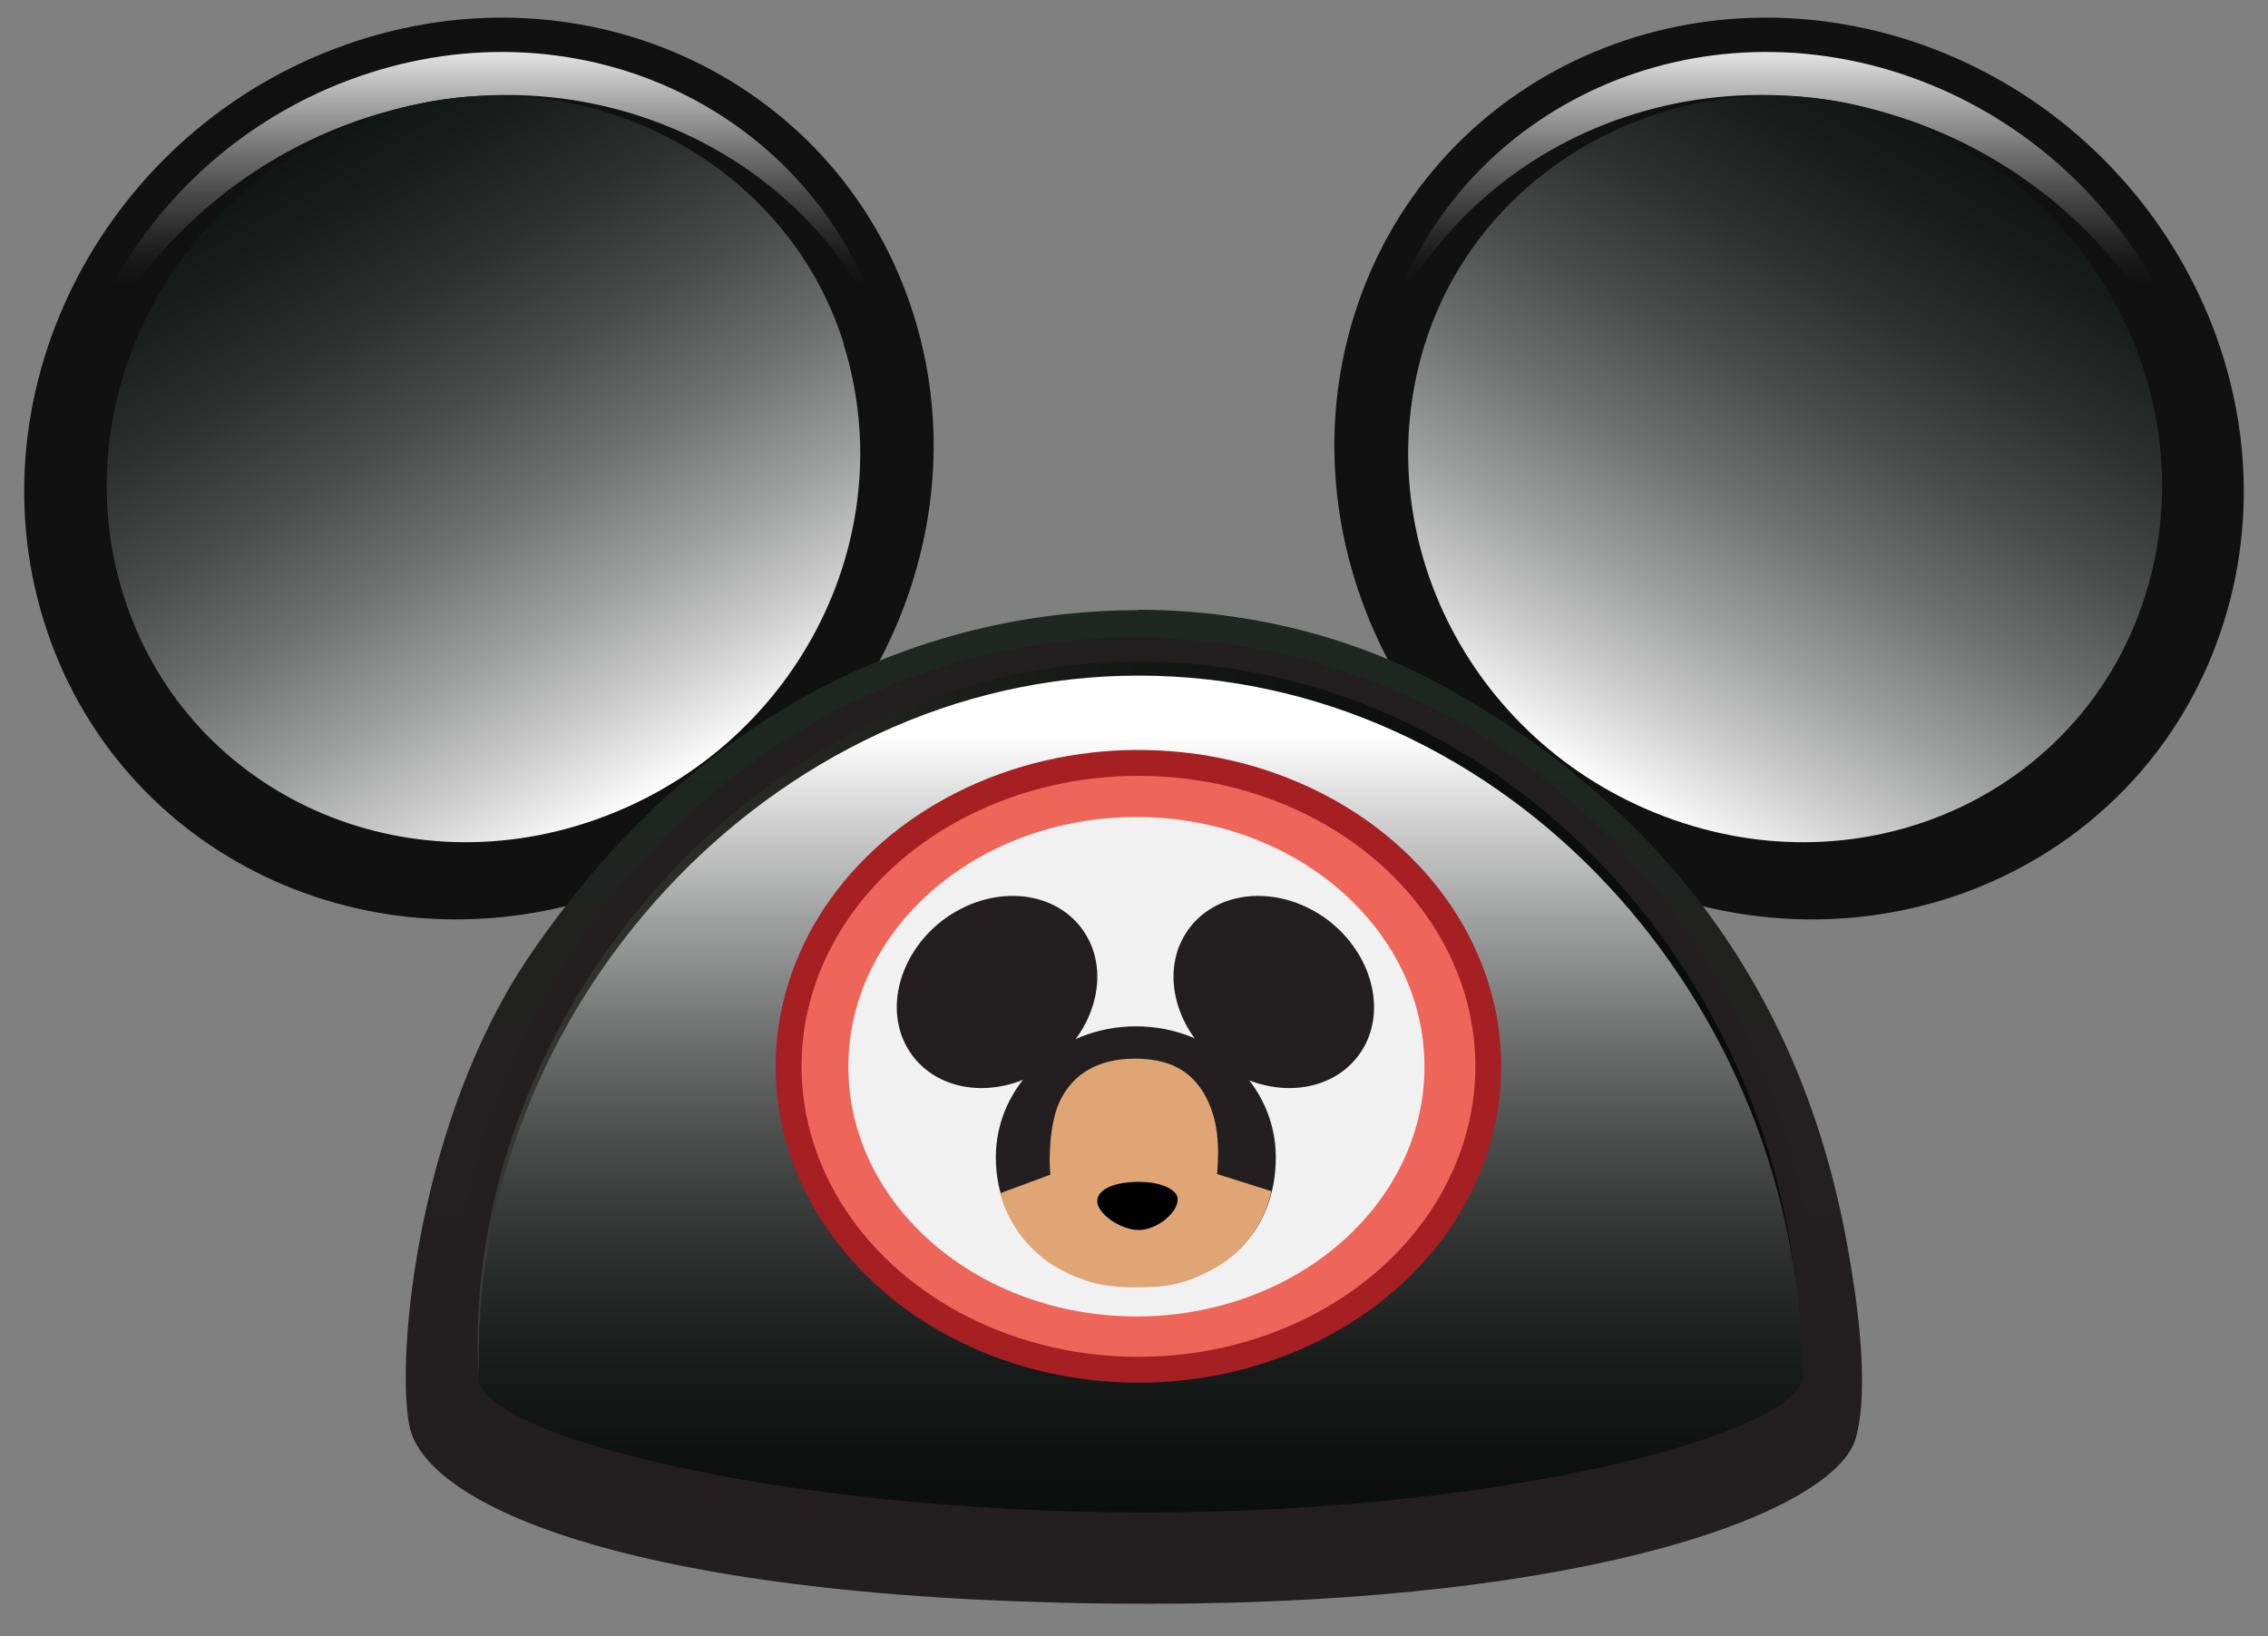
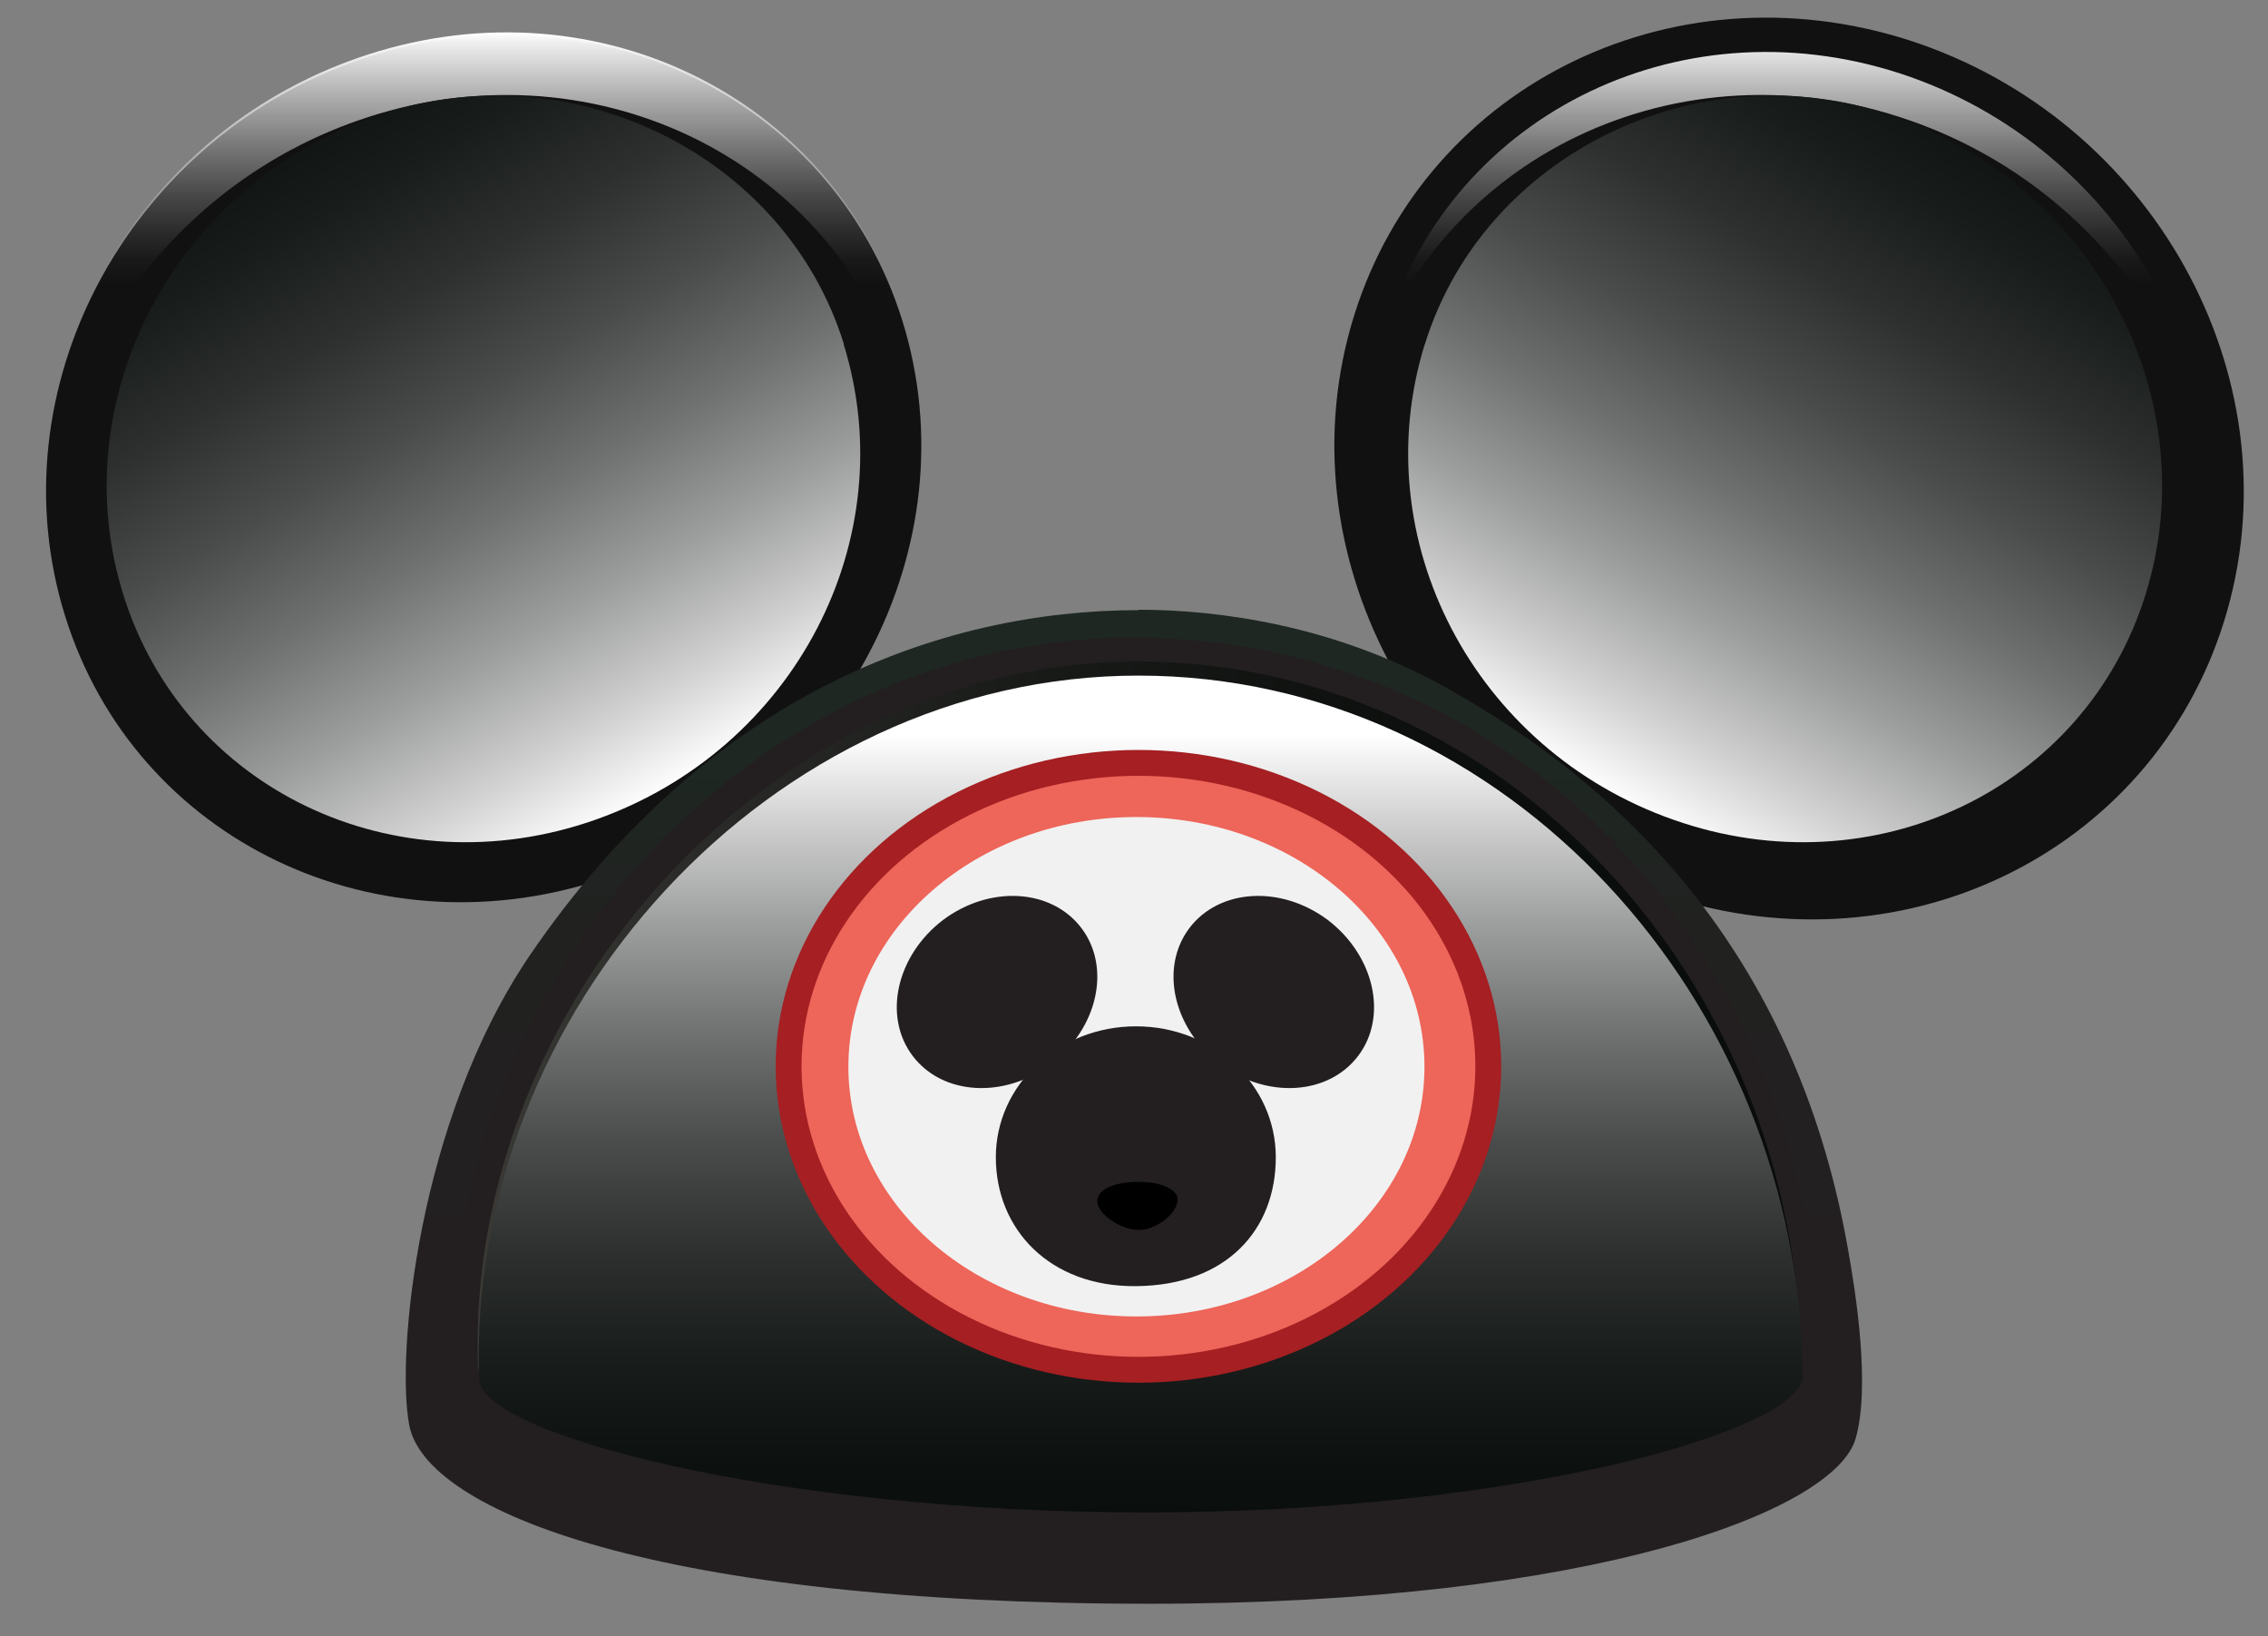
<svg xmlns="http://www.w3.org/2000/svg" xmlns:xlink="http://www.w3.org/1999/xlink" viewBox="0 0 56.14 40.49">
  <rect x="0" y="0" width="56.14" height="40.49" fill="#808080" stroke="none" />
  <defs>
    <style>
      .cls-1 {
        fill: #ee6559;
        stroke-width: .64px;
      }

      .cls-1, .cls-2, .cls-3 {
        stroke-miterlimit: 10;
      }

      .cls-1, .cls-3 {
        stroke: #a51f23;
      }

      .cls-4 {
        fill: url(#linear-gradient-3);
      }

      .cls-4, .cls-5 {
        mix-blend-mode: soft-light;
      }

      .cls-4, .cls-5, .cls-6, .cls-7, .cls-8, .cls-9, .cls-10, .cls-11, .cls-12, .cls-13, .cls-14, .cls-15 {
        stroke-width: 0px;
      }

      .cls-2 {
        stroke: #121112;
        stroke-width: .85px;
      }

      .cls-2, .cls-3 {
        fill: none;
      }

      .cls-5 {
        fill: url(#New_Gradient_Swatch);
      }

      .cls-6 {
        fill: url(#linear-gradient-2);
      }

      .cls-6, .cls-7 {
        mix-blend-mode: screen;
      }

      .cls-7 {
        fill: url(#linear-gradient);
      }

      .cls-8 {
        fill: url(#New_Gradient_Swatch-2);
        mix-blend-mode: multiply;
      }

      .cls-9 {
        fill: url(#linear-gradient-4);
      }

      .cls-10 {
        fill: url(#linear-gradient-5);
      }

      .cls-16 {
        isolation: isolate;
      }

      .cls-3 {
        stroke-width: .08px;
      }

      .cls-12 {
        fill: #231f20;
      }

      .cls-13 {
        fill: #121112;
      }

      .cls-14 {
        fill: #e0a574;
      }

      .cls-15 {
        fill: #f1f1f1;
      }
    </style>
    <linearGradient id="linear-gradient" x1="-40.08" y1="-209.92" x2="-40.08" y2="-221.99" gradientTransform="translate(84.25 222.78)" gradientUnits="userSpaceOnUse">
      <stop offset="0" stop-color="#fff" stop-opacity="0" />
      <stop offset=".48" stop-color="#fff" stop-opacity="0" />
      <stop offset=".53" stop-color="#fff" stop-opacity=".03" />
      <stop offset=".59" stop-color="#fff" stop-opacity=".11" />
      <stop offset=".67" stop-color="#fff" stop-opacity=".24" />
      <stop offset=".76" stop-color="#fff" stop-opacity=".42" />
      <stop offset=".86" stop-color="#fff" stop-opacity=".64" />
      <stop offset=".97" stop-color="#fff" stop-opacity=".91" />
      <stop offset="1" stop-color="#fff" />
    </linearGradient>
    <linearGradient id="New_Gradient_Swatch" data-name="New Gradient Swatch" x1="-33.55" y1="-222.45" x2="-44.67" y2="-203.18" gradientTransform="translate(84.25 222.78)" gradientUnits="userSpaceOnUse">
      <stop offset="0" stop-color="#080c0a" />
      <stop offset=".12" stop-color="#0c100e" />
      <stop offset=".25" stop-color="#181c1a" />
      <stop offset=".38" stop-color="#2d302e" />
      <stop offset=".51" stop-color="#494c4b" />
      <stop offset=".64" stop-color="#6f7170" />
      <stop offset=".77" stop-color="#9c9e9d" />
      <stop offset=".9" stop-color="#d1d2d1" />
      <stop offset="1" stop-color="#fff" />
    </linearGradient>
    <linearGradient id="linear-gradient-2" x1="-9110.12" y1="-209.92" x2="-9110.12" y2="-221.99" gradientTransform="translate(-9098.15 222.78) rotate(-180) scale(1 -1)" xlink:href="#linear-gradient" />
    <linearGradient id="linear-gradient-3" x1="-9103.6" y1="-222.45" x2="-9114.72" y2="-203.18" gradientTransform="translate(-9098.15 222.78) rotate(-180) scale(1 -1)" gradientUnits="userSpaceOnUse">
      <stop offset="0" stop-color="#080c0a" />
      <stop offset=".12" stop-color="#0c100e" />
      <stop offset=".25" stop-color="#181c1a" />
      <stop offset=".38" stop-color="#2d302e" />
      <stop offset=".51" stop-color="#494c4b" />
      <stop offset=".64" stop-color="#6f7170" />
      <stop offset=".77" stop-color="#9c9e9d" />
      <stop offset=".9" stop-color="#d1d2d1" />
      <stop offset="1" stop-color="#fff" />
    </linearGradient>
    <linearGradient id="linear-gradient-4" x1="-56.18" y1="-190.46" x2="-56.18" y2="-203.84" gradientTransform="translate(84.25 222.78)" gradientUnits="userSpaceOnUse">
      <stop offset="0" stop-color="#231f20" />
      <stop offset=".68" stop-color="#212120" />
      <stop offset="1" stop-color="#1e2722" />
    </linearGradient>
    <linearGradient id="linear-gradient-5" x1="-39.67" y1="-196.07" x2="-72.42" y2="-196.07" gradientTransform="translate(84.25 222.78)" gradientUnits="userSpaceOnUse">
      <stop offset="0" stop-color="#080c0a" />
      <stop offset=".28" stop-color="#0c0f0d" />
      <stop offset=".57" stop-color="#181a18" />
      <stop offset=".86" stop-color="#2c2d2a" />
      <stop offset="1" stop-color="#3a3936" />
    </linearGradient>
    <linearGradient id="New_Gradient_Swatch-2" data-name="New Gradient Swatch" x1="-7.48" y1="-473.43" x2="-7.48" y2="-502.5" gradientTransform="translate(33.81 374.95) scale(.75 .71)" xlink:href="#New_Gradient_Swatch" />
  </defs>
  <g class="cls-16">
    <g id="Layer_1" data-name="Layer 1">
      <g>
        <g>
          <g>
            <path class="cls-13" d="M33.8,7.95c-1.73,5.57,1.51,11.72,7.23,13.74,5.73,2.01,11.77-.88,13.5-6.45,1.73-5.57-1.51-11.72-7.23-13.74-5.73-2.01-11.77.88-13.5,6.45Z" />
            <path class="cls-7" d="M33.8,9.44c1.73-5.58,7.78-8.46,13.5-6.45,4.42,1.55,7.35,5.56,7.67,9.88.36-4.87-2.73-9.69-7.67-11.43-5.73-2.01-11.77.88-13.5,6.45-.4,1.28-.53,2.58-.44,3.86.06-.77.2-1.54.44-2.31Z" />
            <path class="cls-5" d="M35.27,8.51c-1.5,4.82,1.2,10.04,6.16,11.78,4.95,1.74,10.18-.76,11.68-5.58,1.5-4.82-1.25-10.09-6.21-11.83-4.79-1.68-10.16.9-11.63,5.64Z" />
            <path class="cls-2" d="M33.92,7.95c-1.73,5.57,1.51,11.72,7.23,13.74,5.73,2.01,11.77-.88,13.5-6.45,1.73-5.57-1.51-11.72-7.23-13.74-5.73-2.01-11.77.88-13.5,6.45Z" />
          </g>
          <g>
            <path class="cls-13" d="M22.34,7.95c1.73,5.57-1.51,11.72-7.23,13.74-5.73,2.01-11.77-.88-13.5-6.45C-.13,9.66,3.11,3.51,8.84,1.5c5.73-2.01,11.77.88,13.5,6.45Z" />
            <path class="cls-6" d="M22.34,9.44C20.61,3.87,14.56.98,8.84,2.99,4.42,4.54,1.49,8.55,1.17,12.87.81,7.99,3.89,3.17,8.84,1.44c5.73-2.01,11.77.88,13.5,6.45.4,1.28.53,2.58.44,3.86-.06-.77-.2-1.54-.44-2.31Z" />
            <path class="cls-4" d="M20.88,8.51c1.5,4.82-1.2,10.04-6.15,11.78-4.95,1.74-10.18-.76-11.68-5.58-1.5-4.82,1.25-10.09,6.21-11.83,4.79-1.68,10.16.9,11.63,5.64Z" />
-             <path class="cls-2" d="M22.22,7.95c1.73,5.57-1.51,11.72-7.23,13.74-5.73,2.01-11.77-.88-13.5-6.45C-.24,9.66,2.99,3.51,8.72,1.5c5.73-2.01,11.77.88,13.5,6.45Z" />
          </g>
        </g>
        <g>
          <path class="cls-9" d="M28.19,15.1c-4.91,0-10.68,2.09-15.08,8.55-2.77,4.08-3.31,9.89-2.98,11.62.41,2.14,6.15,4.42,18.32,4.42,11.08,0,16.96-2.32,17.48-4.08.37-1.27.02-3.56-.2-4.77-1.32-7.37-5.69-11.49-10.04-13.88-2.68-1.47-5.48-1.87-7.5-1.87Z" />
          <g>
            <path class="cls-12" d="M45.14,34.64c0,1.51-7.47,3.69-16.91,3.69s-17.15-2.12-17.15-3.61c-.29-10.56,7.53-18.94,16.97-18.94s17.14,7.77,17.09,18.86Z" />
            <path class="cls-10" d="M44.58,33.69c0,1.38-7.18,3.39-16.26,3.39s-16.49-1.94-16.49-3.31c-.29-8.9,7.24-17.4,16.31-17.4s16.37,7.87,16.43,17.33Z" />
            <path class="cls-8" d="M44.63,34.04c0,1.38-7.16,3.39-16.27,3.39s-16.5-1.94-16.5-3.31c-.31-9.09,7.21-17.4,16.32-17.4s16.39,8.06,16.44,17.33Z" />
            <ellipse class="cls-1" cx="28.18" cy="26.39" rx="8.66" ry="7.51" />
            <ellipse class="cls-3" cx="28.18" cy="26.39" rx="8.66" ry="7.51" />
            <path class="cls-15" d="M35.26,26.4c0,3.41-3.19,6.18-7.13,6.18s-7.13-2.77-7.13-6.18,3.19-6.18,7.13-6.18,7.13,2.77,7.13,6.18Z" />
            <path class="cls-12" d="M31.58,28.64c0,1.79-1.21,3.17-3.46,3.19-2.13.02-3.47-1.4-3.47-3.19s1.55-3.24,3.47-3.24,3.46,1.45,3.46,3.24Z" />
            <path class="cls-12" d="M26.77,22.97c.74.98.4,2.48-.75,3.36-1.16.87-2.69.78-3.43-.2-.74-.98-.4-2.48.75-3.36,1.16-.87,2.69-.78,3.43.2Z" />
            <path class="cls-12" d="M29.44,22.97c-.74.98-.4,2.48.75,3.36,1.16.87,2.69.78,3.43-.2.74-.98.4-2.48-.75-3.36-1.16-.87-2.69-.78-3.43.2Z" />
-             <path class="cls-14" d="M30.13,29.04c.05-.67.03-1.32-.29-1.91-.36-.67-.95-.93-1.75-.93-.89,0-1.51.36-1.84,1.02-.28.55-.29,1.51-.25,1.85l-1.24.46s.23,1.16,1.42,1.85c.81.46,1.46.48,1.94.48.5-.01,1.1.02,1.99-.5,1.17-.68,1.36-1.88,1.36-1.88l-1.36-.43Z" />
            <path class="cls-11" d="M28.19,30.44c-.46,0-1.03-.41-1.03-.71,0-.25.32-.47.99-.48s.98.23,1,.4c.03.36-.52.79-.96.79Z" />
          </g>
        </g>
      </g>
    </g>
  </g>
</svg>